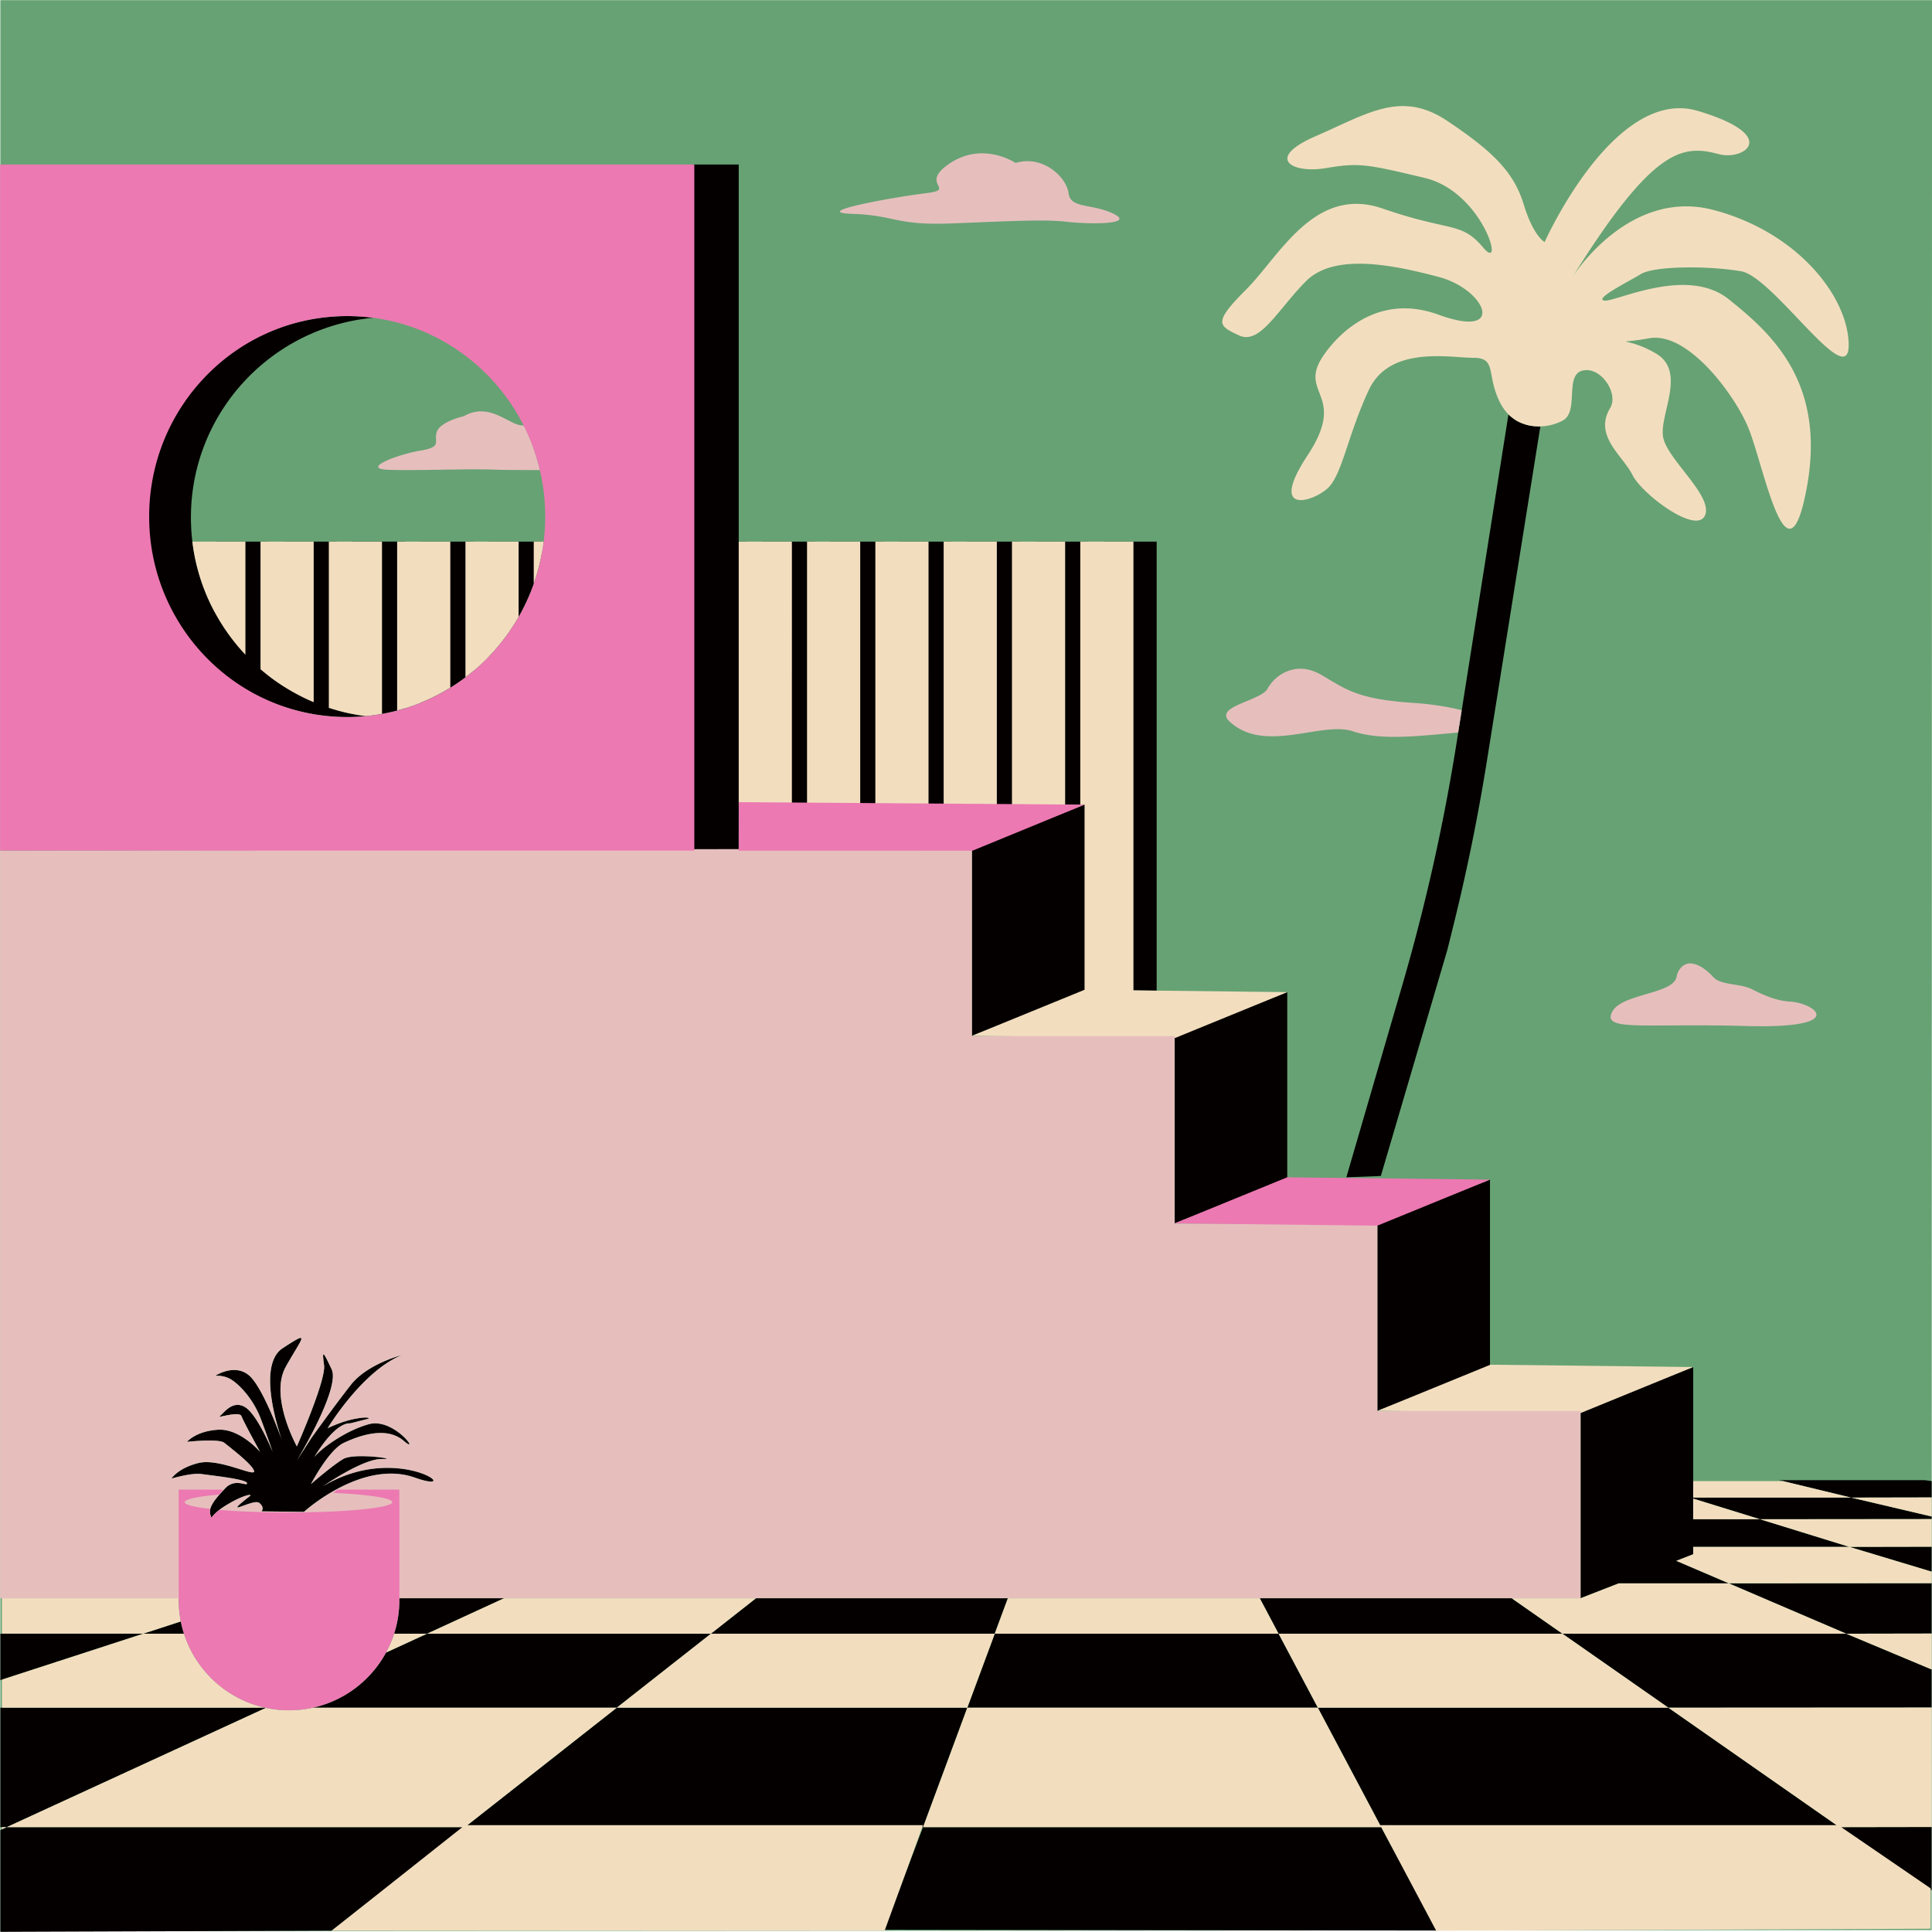
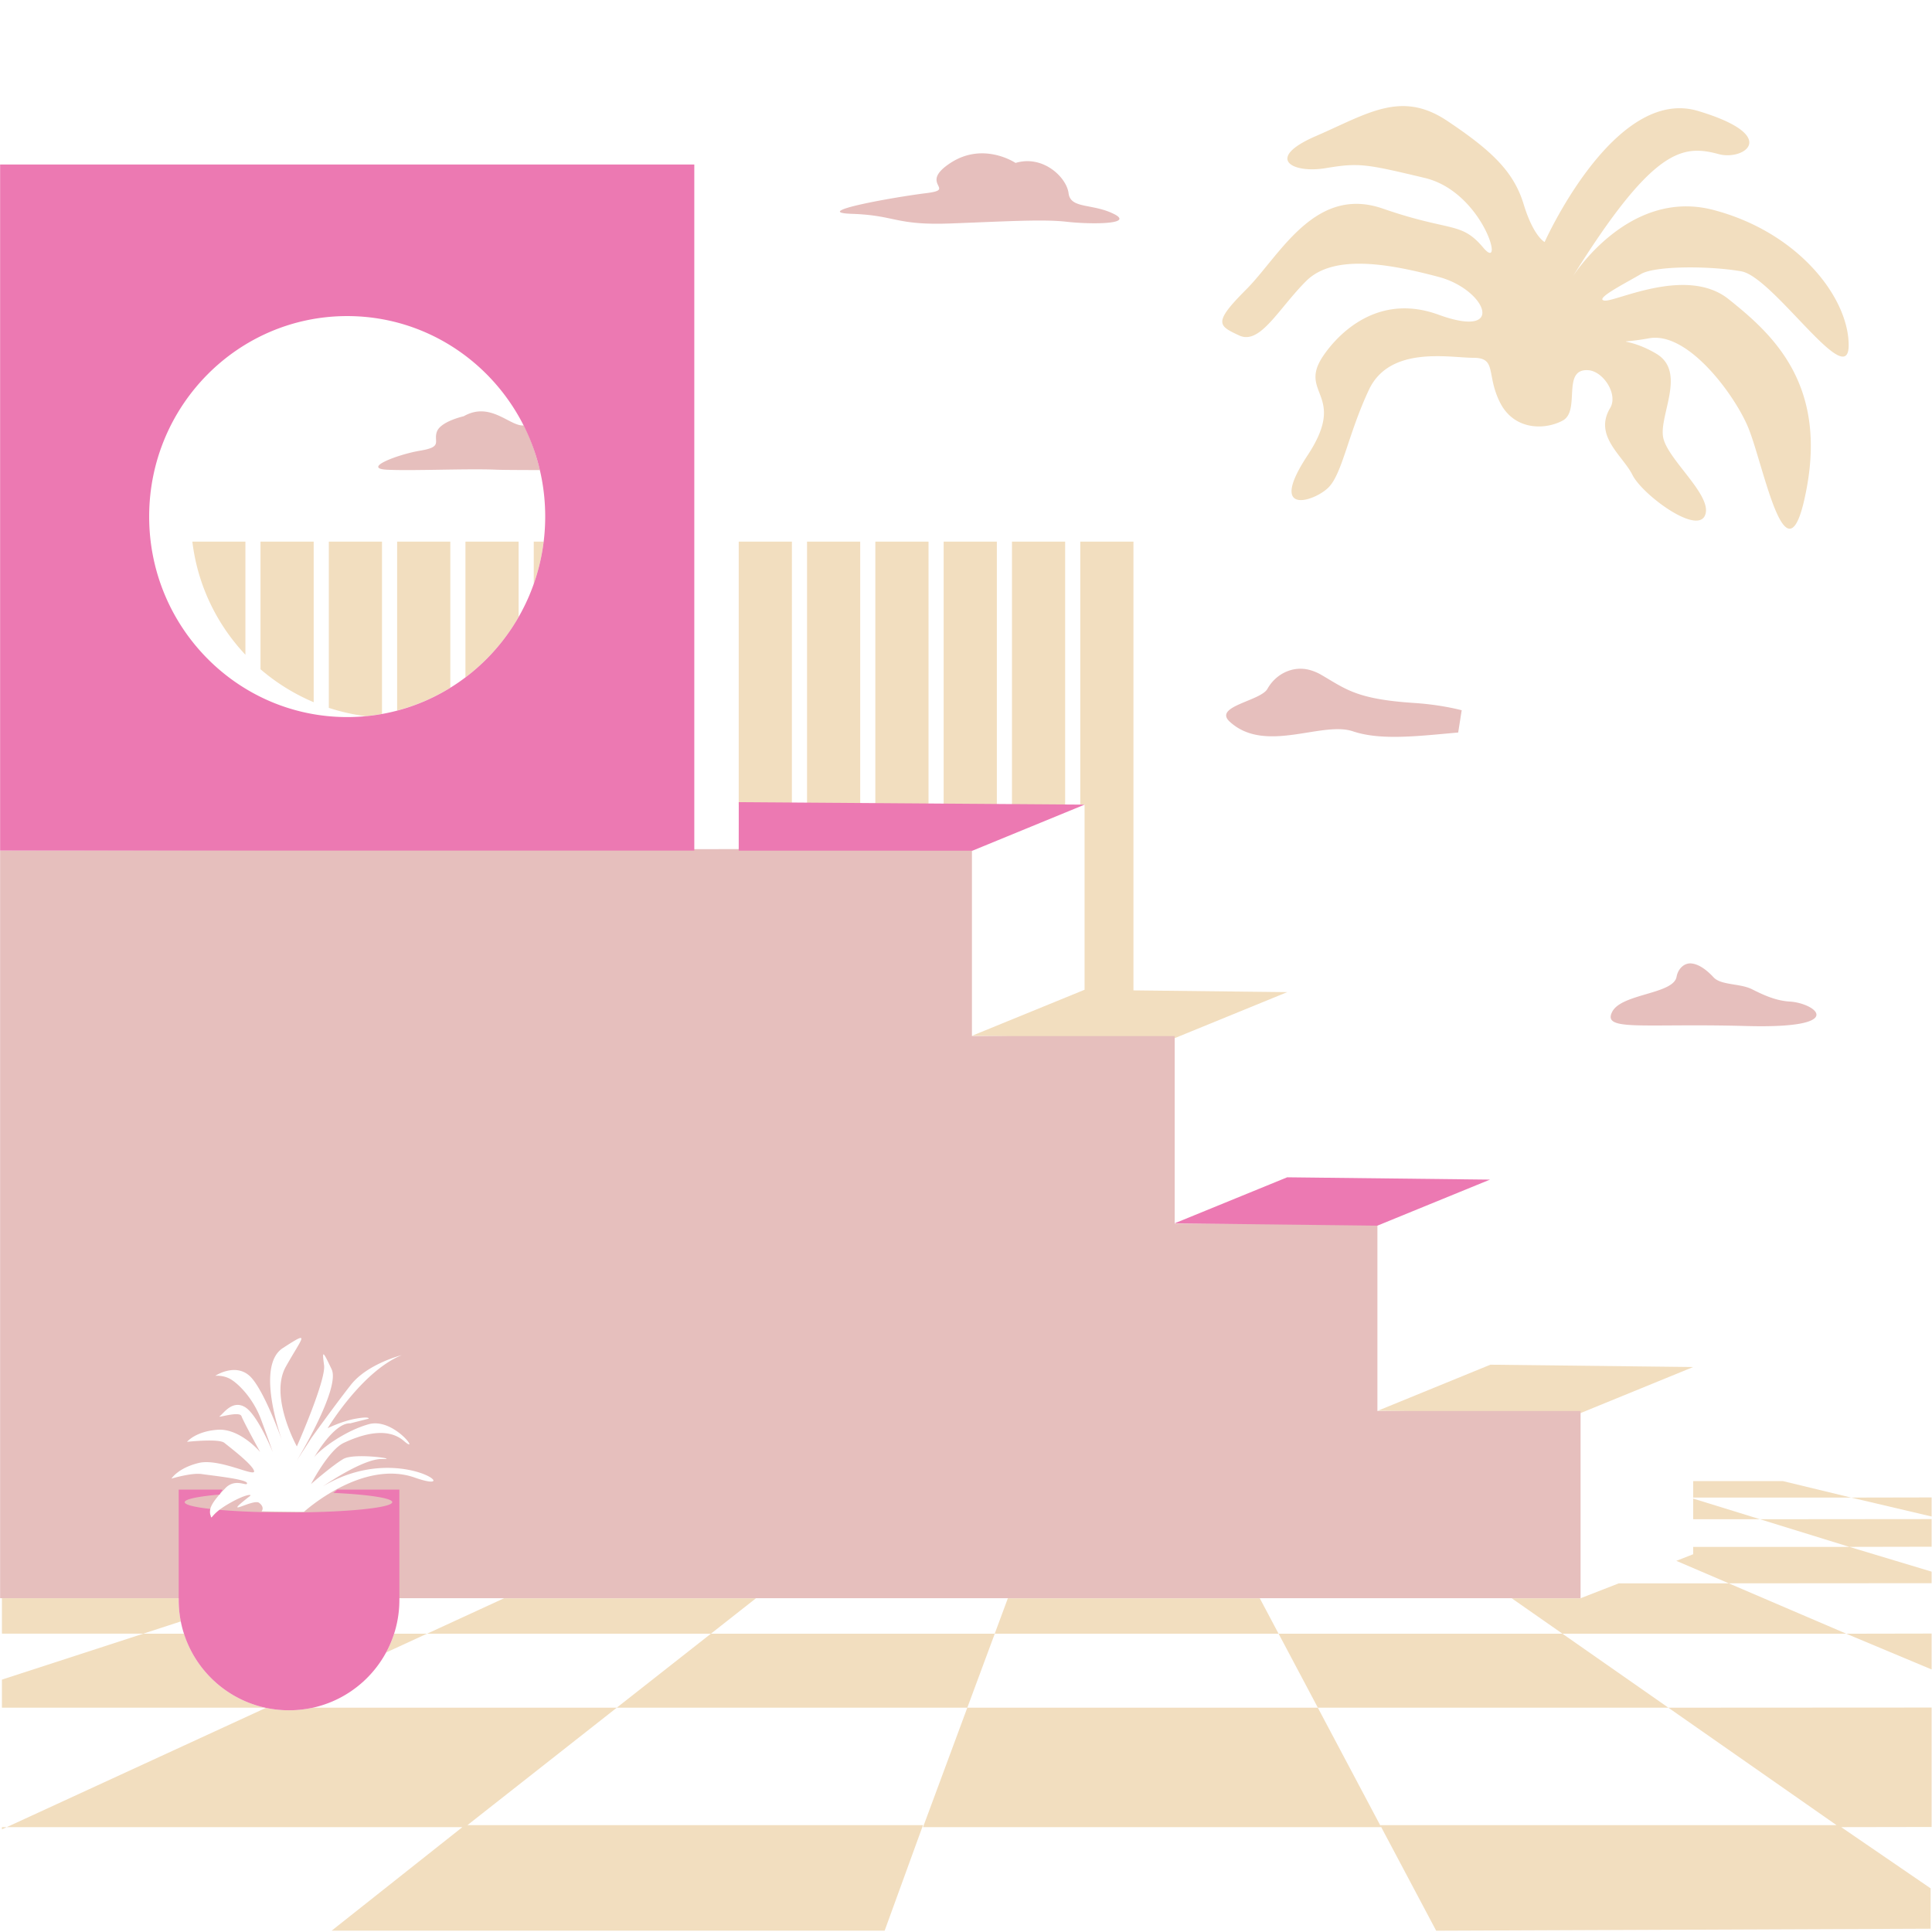
<svg xmlns="http://www.w3.org/2000/svg" width="1080" height="1080" version="1.0" viewBox="0 0 810 810">
-   <path fill="#fff" d="M-81-81h972v972H-81z" />
-   <path fill="#fff" d="M-81-81h972v972H-81z" />
-   <path fill="#67a274" d="m809.84 809.191-809.695.5V.066h809.87Zm0 0" />
-   <path fill="#040000" d="m578.926 493.04-14.465.55 23.43-80.434a844.81 844.81 0 0 0 11.097-42.199 823.862 823.862 0 0 0 11.766-60l21.664-137.16c3.285 2.797 3.934 3.008 6.117 3.8 3.445 1.278 4.871 1.02 7.266 1.18l-22.426 140.336a833.059 833.059 0 0 1-13.95 68.59l-2.59 10.453Zm130.949 80.093-47.215 18.445v78.477l15.969-6.23h46.195l-22.02-9.434-8.542 3.332 15.629-6.098v-3.09h65.484l-37.477-11.586h-28.023v-8.656l28.023 8.656 71.957-.066V635.8l-33.738-7.93h-66.226v-54.738Zm-132.406 18.363 47.215-18.445v-78.477l-47.215 18.45Zm-37.782-175.543-47.214 18.445v78.477l47.214-18.445ZM407.493 434.27l47.215-18.446v-78.476l-47.215 18.445Zm-97.781-96.922h3.383v-110.27h-3.383V68.977H290.7V356.62h19.012Zm-163.906-36.73c2.62 0 5.207-.13 7.765-.372-.05 0-.097-.016-.144-.016a80.362 80.362 0 0 0 16.453-3.316v-69.851h-22.297v72.18a88.672 88.672 0 0 1-6.34-1.52v-70.645h-22.297v60.629a81.87 81.87 0 0 1-6.343-4.465v-56.164H90.305v30.016c-6.54-11.942-10.258-25.614-10.258-40.176 0-43.8 33.605-79.77 76.5-83.688a84.445 84.445 0 0 0-10.762-.71c-46.55 0-84.281 37.636-84.281 84.058.016 46.422 37.746 84.04 84.3 84.04Zm339.129-73.54h-22.297v188.004l22.297.258Zm-257.774 0h-22.297v48.281a84.2 84.2 0 0 0 22.297-43.234Zm-28.64 0h-22.297v67.602a82.66 82.66 0 0 0 22.297-13.395Zm143.214 0h-22.296v110.27h22.296Zm28.641 0h-22.297v110.27h22.297Zm28.637 0h-22.297v110.27h22.297Zm28.64 0h-22.297v110.27h22.297Zm27.055 187.906 1.586.016V227.078h-22.297v110.27h20.711Zm-310.57 189.942c6.343-2.961 17.75-7.184 25.144-.84 7.395 6.344-4.027-9.934-14.691-6.973-9.871 2.735-20.195 10.356-22.848 13.817 2.153-3.528 9.14-14.465 15.13-14.192l7.702-1.957s.531-1.05-5.39 0c-5.922 1.051-11.829 4.012-11.829 4.012s14.372-23.879 31.067-30.645c0 0-14.367 3.594-21.34 12.477-6.973 8.883-16.488 22.184-16.488 22.184l-6.133 9.511s18.383-30.222 14.578-38.25c-3.8-8.023-4.012-8.023-3.172-1.683.844 6.343-11.406 34.027-11.406 34.027s-11.617-20.918-4.645-33.394c6.977-12.477 10.778-15.649-1.261-7.817-10.582 6.863-2.426 32.621-.274 38.8-1.812-5-8.449-22.487-13.672-27.183-6.132-5.5-14.37 0-14.37 0s3.382-.418 6.554 1.473c3.172 1.894 9.305 7.816 12.684 16.91 3.382 9.094 4.855 13.527 4.855 13.527s-6.344-15.648-11.617-18.8c-5.293-3.172-9.094 2.75-10.567 3.8-1.472 1.051 8.235-2.328 9.094 0 .84 2.329 7.817 15 7.817 15s-8.45-9.937-17.75-9.304c-9.305.633-12.899 5.066-12.899 5.066s13.317-1.472 15.649.418c2.328 1.91 11.828 9.094 12.472 11.828.633 2.75-14.578-5.5-23.25-3.379-8.656 2.118-11.406 6.551-11.406 6.551s8.445-2.539 12.684-1.91c4.242.633 18.804 2.121 19.011 3.805.211 1.683-4.851-2.332-9.093 2.117-4.239 4.45-7.184 8.027-6.34 10.988.84 2.961-.422.422 6.972-4.012 7.395-4.433 10.922-4.644 9.645-3.656-12.703 9.883 1.344.922 3.867 2.813 2.524 1.894 1.05 3.593 1.05 3.593l17.75.211s24.306-22.183 46.49-14.37c22.183 7.816-6.766-15.419-38.462 3.593 0 0 16.696-11.617 24.723-11.406 8.023.21-11.617-2.75-16.277 0-4.645 2.75-13.528 10.5-13.528 10.5s7.442-14.29 13.77-17.25Zm226.578 204.12 231.832.34-23.477-43.347H386.992ZM.145 767.267v42.668l138.91-.5 55.84-43.395H2.816Zm111.097-51.309H.145v50.082h2.671L111.5 716.023a1.564 1.564 0 0 0-.258-.066Zm67.797-31.016-17.184 7.91c-6.312 11.618-17.46 20.212-30.726 23.126h127.453l39.465-31.02H179.039Zm-11.586-14.87v.71a46.03 46.03 0 0 1-2.219 14.16h13.805l32.313-14.87Zm-167.308 0ZM809.84 648.47l-34.485.066 34.485 10.387Zm0 117.504-38.672.066 38.672 26.484ZM422.555 670.07h-105.61l-18.914 14.871H417.04Zm-346.75 9.742-15.758 5.13h17.086a45.737 45.737 0 0 1-1.328-5.13Zm-75.66 5.13v19.48l59.902-19.48Zm699.324 31.015 110.37-.062v-15.973l-35.777-14.98H655.055Zm110.37-31.082v-21.098l-85.015.063 49.239 21.101ZM579.07 766.039h192.098l-71.7-50.082H552.505Zm230.77-145.078-2.98-.402h-60.985l30.242 7.312 33.738-.066v-6.844Zm-257.32 94.996-16.457-31.016H417.055l-11.504 31.016Zm81.242-45.887H528.148l7.899 14.871h119.008Zm-375.164 45.887-63.688 50.082h192.098l18.558-50.082Zm0 0" />
  <path fill="#f2debf" d="M405.55 715.957h146.954l26.566 50.082H386.992Zm-107.503-31.016-39.465 31.016h146.969l11.504-31.016Zm280.601 80.27 23.48 44.254 207.29-.84v-16.926l-37.477-25.66 37.899-.066v-50.078l-110.371.062 70.515 49.254Zm-50.48-95.14H422.555l-5.516 14.87h119.008Zm-366.313 22.765 17.184-7.91h-13.805a45.597 45.597 0 0 1-3.379 7.91Zm49.497-22.766-32.313 14.871h119.008l18.914-14.87Zm598.488 14.805-35.778.066 35.778 14.98Zm-678.695 31.082a45.688 45.688 0 0 1-9.954 1.086c-20.613 0-38.07-13.48-44.043-32.102H60.047L.809 704.195v11.762h110.433c.082.016.176.05.258.066L2.816 766.04h191.028l-54.79 43.395h231.837l.129-.34 15.957-43.899H195.98l62.618-49.238H131.145c-.016 0 0 0 0 0Zm-56.227-45.191v-.711H.808v14.87h59.239l15.758-5.132a46.062 46.062 0 0 1-.887-9.027ZM.808 766.96l2.008-.922H.81Zm709.067-130.012h28.023l-28.023-8.656ZM552.52 715.957h146.968l-44.418-31.016H536.062Zm223.582-88.086 33.738 7.93v-7.996Zm-66.227-6.91v6.91h66.227l-28.59-6.91Zm0 30.664-7.07 2.766 22.02 9.433 85.015-.062v-4.84l-34.485-10.387h-65.48Zm65.48-3.09 34.485-.066v-11.586l-71.957.066ZM662.66 670.07h-28.883l21.293 14.871h119.008L724.84 663.84h-46.195ZM519.527 140.64c8.77 4.094 16.375-11.113 28.07-22.796 11.7-11.684 35.665-7.024 55.551-1.75 19.887 5.261 28.657 26.312 0 15.86-28.656-10.454-45.468 12.878-48.527 17.472-10.516 15.793 10.52 15.793-6.437 41.52-16.957 25.73 2.925 19.304 8.77 13.449 5.839-5.86 8.187-22.22 16.956-40.938 8.77-18.707 33.914-13.445 43.848-13.445 9.937 0 5.258 7.02 11.117 18.703 5.855 11.683 18.703 11.7 26.309 7.605 7.605-4.093-.598-21.843 10.664-21.117 6.359.422 12.652 10.129 9.222 15.86-7.023 11.695 5.258 19.882 9.352 28.07 4.094 8.187 26.894 25.144 30.402 16.957 3.512-8.184-15.789-23.395-17.539-32.746-1.746-9.356 9.938-27.477-2.926-35.082-12.867-7.606-19.304-3.512-2.93-6.438 16.376-2.93 35.985 23.996 41.52 37.426 6.649 16.129 16.375 69.574 24.563 25.145 8.187-44.434-15.211-64.903-32.75-78.946-17.54-14.047-47.364 1.164-52.04.582-4.675-.582 9.356-7.605 15.212-11.117 5.84-3.512 28.656-3.512 42.101-1.164 13.445 2.344 45.031 50.871 45.031 30.984 0-19.886-21.05-47.359-56.714-56.71-35.66-9.352-59.059 28.07-59.059 28.07 33.914-54.383 46.195-55.547 61.39-51.453 10.258 2.77 26.31-7.606-8.769-18.121-35.082-10.52-64.32 54.964-64.32 54.964s-4.676-2.347-8.77-15.793c-4.094-13.445-12.863-22.214-32.164-35.078-19.305-12.863-33.332-2.93-54.969 6.442-21.632 9.351-9.933 15.789 4.094 13.445 14.031-2.348 16.957-1.75 41.52 4.094 24.562 5.84 33.918 40.336 24.562 29.238-9.351-11.117-13.445-6.441-42.101-16.375-28.657-9.937-43.266 19.887-57.293 33.914-14.032 14.027-11.715 15.176-2.946 19.27Zm58.102 450.825 85.031.972 47.215-19.304-85.031-.973ZM407.44 434.285l85.032.973 47.214-19.305-85.03-.969ZM188.797 227.078H166.5v70.805a81.546 81.546 0 0 0 22.297-9.578Zm34.98 0v17.703a83.246 83.246 0 0 0 4.141-17.703Zm-6.343 31.57v-31.57h-22.297v56.89a83.713 83.713 0 0 0 22.297-25.32Zm-114.559-31.57h-22.23c2.199 18.27 10.257 34.707 22.246 47.426v-47.426Zm57.281 72.215v-72.215H137.86v69.692a84.084 84.084 0 0 0 15.418 3.492 87.78 87.78 0 0 0 6.88-.969Zm-28.64-72.215h-22.297v53.508a84.488 84.488 0 0 0 22.297 13.82Zm315.05 0H424.27v110.27h22.296Zm8.141 187.906 20.5.243V227.078H452.91v110.27h1.797Zm-94.059-187.906h-22.296v110.27h22.296Zm-28.64 0H309.71v110.27h22.297Zm85.922 0h-22.297v110.27h22.297Zm-28.64 0h-22.298v110.27h22.297Zm0 0" />
  <path fill="#e6bfbd" d="M611.352 307.11c-16.942 1.503-32.442 3.43-44.141-.505-13.106-4.402-36.828 9.594-51.649-4.043-7.023-6.457 12.946-8.625 15.825-13.769 3.511-6.281 10.648-9.773 17.605-7.93a20.02 20.02 0 0 1 4.934 2.055c10.453 6.066 14.836 10.227 39.078 11.812 7.36.485 14.285 1.633 19.82 3.04M425.777 68.313s-13.398-9.06-27.28 0c-13.884 9.062 3.155 11.035-10.31 12.687-13.46 1.652-49.238 8.043-30.937 8.656 18.3.617 18.074 4.887 41.246 4.031 23.172-.859 38.8-1.847 48.688-.714 9.886 1.132 28.816 1.164 19.753-3.301-9.058-4.48-18.105-2.024-18.93-8.656-.823-6.649-10.71-16.196-22.23-12.704ZM219.54 178.358c-5.71.532-13.898-10.257-25.113-3.851 0 0-9.61 2.137-11.23 6.406-1.602 4.274 2.671 6.41-6.942 8.012-9.61 1.601-24.723 7.472-13.961 8.008 10.758.535 33.734-.536 46.031 0 3.414.144 18.043.144 18.043.144-3.156-12.683-6.828-18.719-6.828-18.719Zm456.406 245.797c-4.37 8.399 12.684 4.809 56.082 6.004 43.38 1.2 29.125-9.594 18.43-10.242-5.535-.324-10.437-2.395-15.86-5.145-5.046-2.558-13.038-1.632-16.163-5.015-3.704-3.98-6.746-5.52-9.141-5.809-3.254-.406-5.809 2.328-6.39 5.598-1.329 7.297-22.997 6.988-26.958 14.61ZM662.66 591.578v78.477H.047V356.637l407.445-.86v78.606h84.996v78.605h84.996v78.574h85.176Zm-527.18 31.52s16.7-11.618 24.723-11.407c8.027.211-11.617-2.75-16.277 0-4.645 2.75-13.528 10.5-13.528 10.5s7.395-14.304 13.739-17.265c6.343-2.961 17.75-7.184 25.144-.84 7.395 6.344-4.027-9.934-14.691-6.973-9.871 2.735-20.195 10.356-22.848 13.817 2.137-3.528 9.14-14.465 15.13-14.192l7.702-1.957s.531-1.05-5.39 0c-5.922 1.051-11.829 4.012-11.829 4.012s14.372-23.879 31.067-30.645c0 0-14.367 3.594-21.34 12.477-6.973 8.883-16.488 22.184-16.488 22.184l-6.133 9.511s18.383-30.222 14.578-38.25c-3.8-8.023-4.012-8.023-3.172-1.683.844 6.343-11.406 34.027-11.406 34.027s-11.617-20.918-4.645-33.394c6.977-12.477 10.778-15.649-1.261-7.817-10.582 6.863-2.426 32.621-.274 38.8-1.812-5-8.449-22.487-13.672-27.183-6.132-5.5-14.37 0-14.37 0s3.382-.418 6.554 1.473c3.172 1.91 9.305 7.816 12.684 16.91 3.382 9.094 4.855 13.527 4.855 13.527s-6.344-15.648-11.617-18.8c-5.293-3.172-9.094 2.75-10.567 3.8-1.472 1.051 8.235-2.328 9.094 0 .84 2.329 7.817 15 7.817 15s-8.45-9.937-17.75-9.304c-9.305.633-12.899 5.066-12.899 5.066s13.317-1.472 15.649.418c2.328 1.895 11.828 9.094 12.472 11.828.633 2.75-14.578-5.5-23.25-3.379-8.672 2.118-11.406 6.551-11.406 6.551s8.445-2.539 12.684-1.91c4.222.633 18.804 2.121 19.011 3.805.211 1.683-4.851-2.332-9.093 2.117-4.223 4.433-7.184 8.027-6.34 10.988.84 2.961-.422.422 6.972-4.012 7.395-4.433 10.922-4.644 9.645-3.656-12.703 9.883 1.344.922 3.867 2.813 2.54 1.91 1.05 3.593 1.05 3.593l17.75.211s24.306-22.183 46.49-14.37c22.183 7.816-6.731-15.403-38.43 3.609Zm0 0" />
  <path fill="#ec79b2" d="m539.656 493.59 85.028.969-47.215 19.304-85.028-.972ZM309.711 356.637l98.008.015 47.004-19.304-144.993-1.036Zm-309.664 0V68.977H291.09V356.62H.047Zm62.492-140.059c0 46.422 37.164 84.059 83.02 84.059 45.859 0 83.023-37.637 83.023-84.059s-37.164-84.058-83.023-84.058c-45.856 0-83.02 37.636-83.02 84.058Zm77.211 409.32c14.598.696 24.71 2.168 24.71 3.883 0 2.38-19.483 4.32-43.51 4.32-11.098 0-21.212-.406-28.9-1.085-3.948 3.058-3.218 4.402-3.913 1.941-.211-.727-.18-1.504.031-2.328-6.668-.762-10.727-1.746-10.727-2.832 0-1.277 5.696-2.426 14.625-3.203.016-.016.036-.032.051-.051a8.3 8.3 0 0 1 .258-.582c.195-.324.453-.645.695-.922.067-.082.13-.144.211-.21.016-.016.031-.016.047-.032-.113-.098-.226-.18-.32-.274h-18.09v46.258c0 25.551 20.71 46.262 46.258 46.262 25.55 0 46.261-20.711 46.261-46.262v-46.258h-26.003c-.516.5-1.098.922-1.684 1.375Zm0 0" />
</svg>